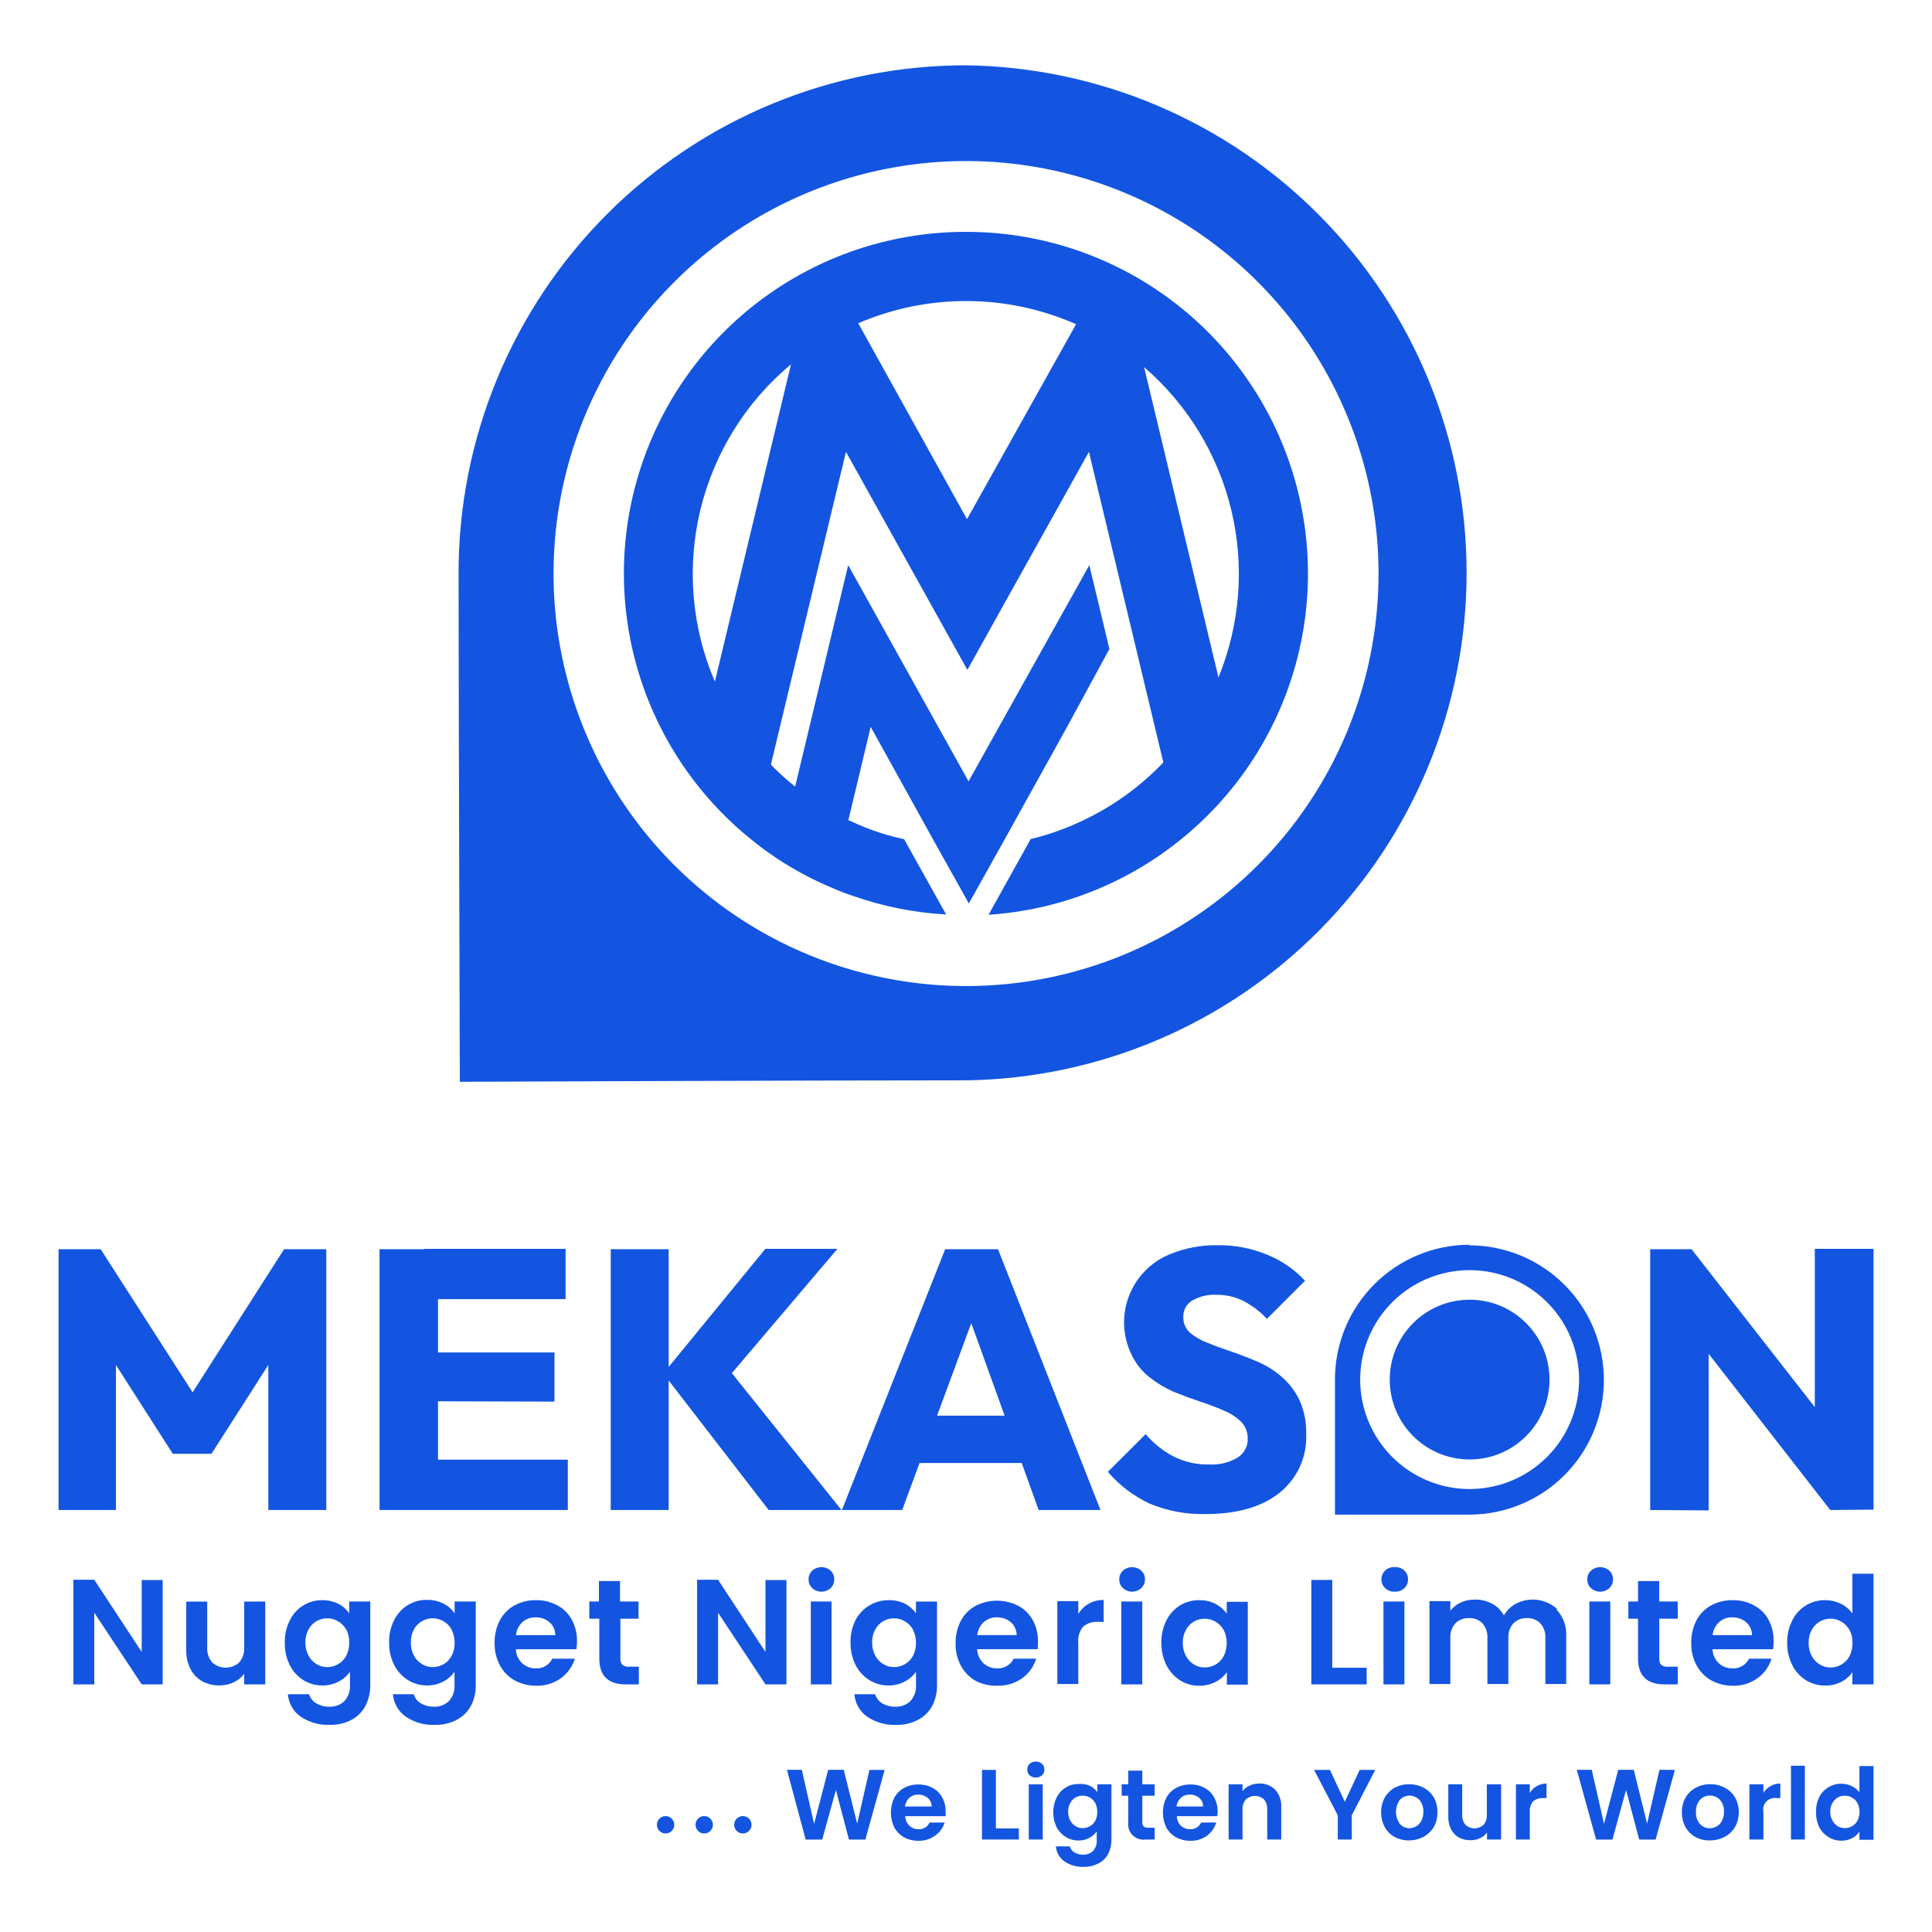
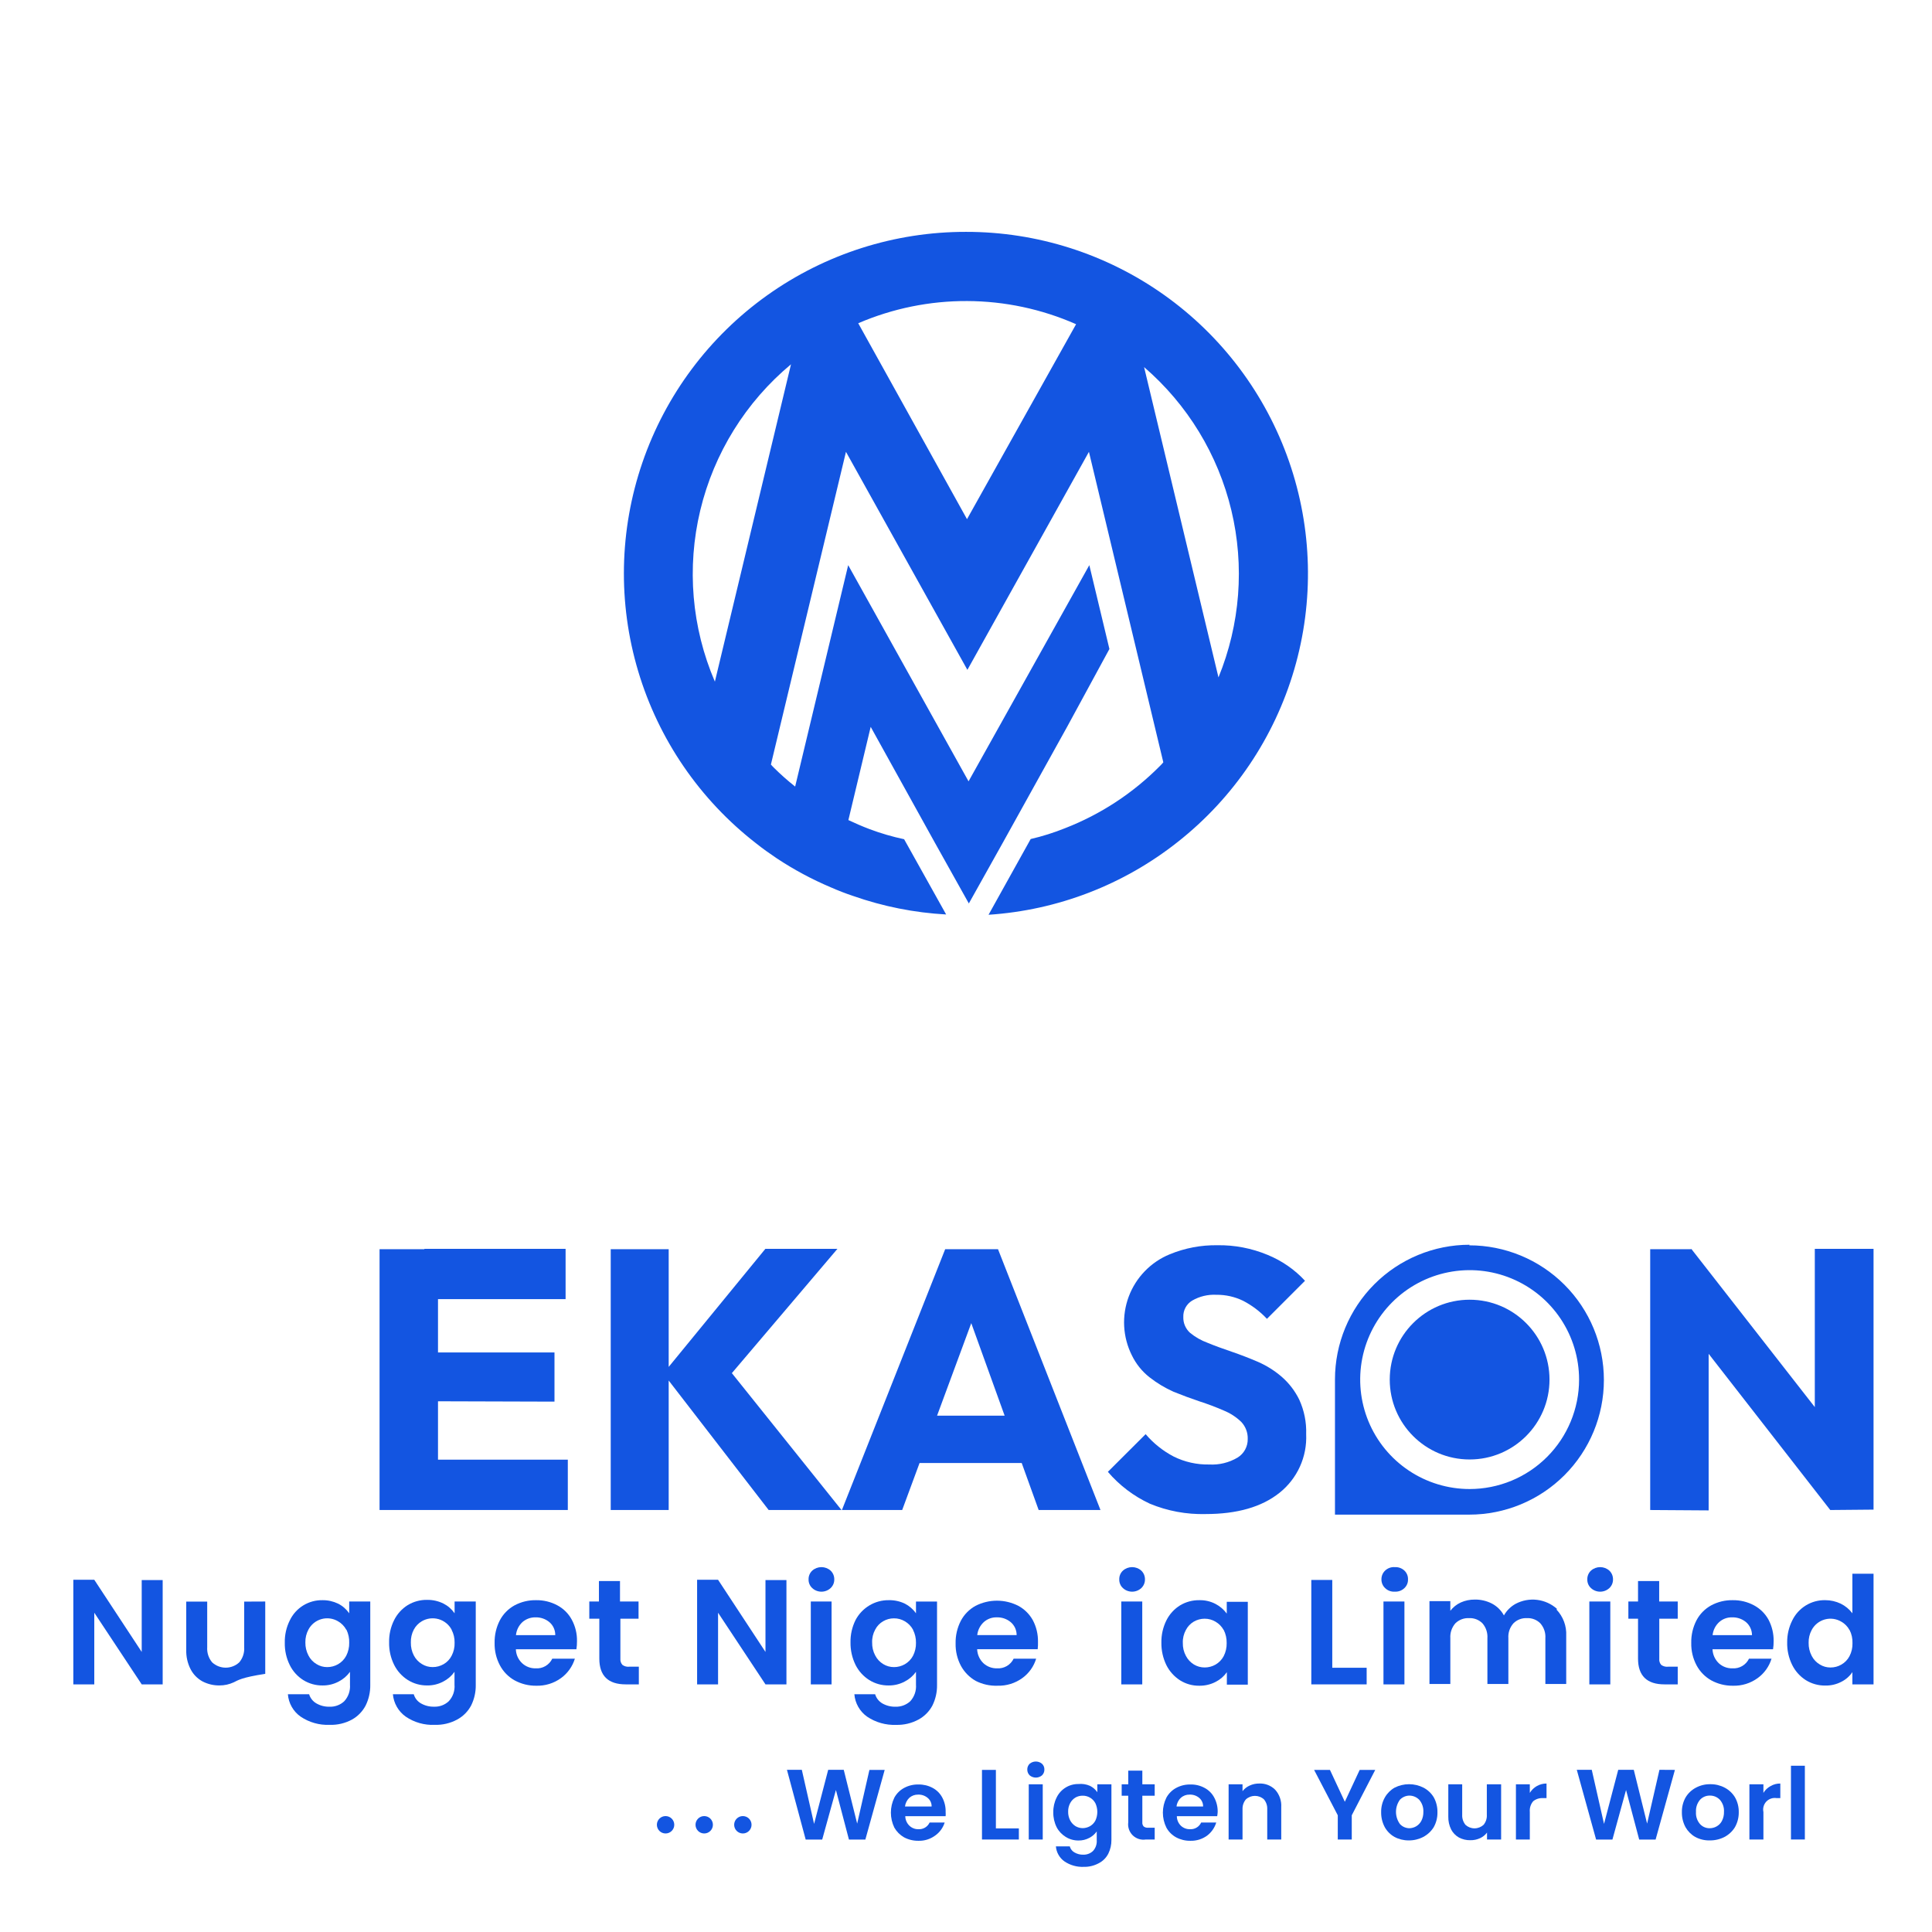
<svg xmlns="http://www.w3.org/2000/svg" width="100" height="100" viewBox="0 0 100 100" fill="none">
-   <path d="M50.002 3.38C46.553 3.38 43.137 4.06 39.95 5.38C36.763 6.701 33.867 8.636 31.428 11.075C28.988 13.515 27.054 16.411 25.734 19.598C24.414 22.786 23.735 26.202 23.736 29.652C23.736 35.997 23.801 55.993 23.801 55.993C23.801 55.993 41.842 55.918 50.002 55.918C56.907 55.823 63.496 53.013 68.344 48.097C73.193 43.181 75.911 36.554 75.911 29.649C75.911 22.744 73.193 16.117 68.344 11.201C63.496 6.285 56.907 3.476 50.002 3.38ZM50.002 51.038C45.78 51.038 41.652 49.785 38.14 47.439C34.629 45.093 31.893 41.759 30.277 37.857C28.661 33.956 28.238 29.663 29.062 25.521C29.886 21.38 31.919 17.575 34.905 14.589C37.891 11.603 41.695 9.57 45.837 8.746C49.979 7.922 54.272 8.345 58.173 9.961C62.075 11.577 65.409 14.313 67.755 17.825C70.101 21.336 71.353 25.464 71.353 29.687C71.354 32.491 70.802 35.267 69.73 37.858C68.657 40.449 67.084 42.803 65.101 44.786C63.119 46.768 60.765 48.341 58.174 49.414C55.583 50.486 52.806 51.038 50.002 51.038Z" fill="#1355E1" />
  <path d="M50.002 12.001C46.314 11.995 42.715 13.143 39.711 15.284C36.707 17.425 34.448 20.452 33.251 23.941C32.053 27.43 31.976 31.206 33.032 34.741C34.087 38.276 36.222 41.392 39.137 43.653C39.482 43.928 39.842 44.183 40.207 44.428C41.09 45.013 42.026 45.515 43.002 45.928C43.377 46.093 43.762 46.243 44.152 46.373C45.706 46.919 47.328 47.242 48.972 47.333L46.797 43.438C46.187 43.308 45.587 43.133 45.002 42.913C44.632 42.773 44.262 42.612 43.912 42.447L45.067 37.622L48.392 43.623L50.147 46.763L51.903 43.623L55.233 37.622L57.423 33.592L56.383 29.252L50.132 40.442L43.902 29.252L41.157 40.712L41.107 40.672C40.746 40.385 40.4 40.077 40.072 39.752C40.012 39.692 39.957 39.637 39.902 39.572L43.787 23.387L47.902 30.777L50.072 34.672L52.242 30.777L56.363 23.387L60.213 39.457C60.157 39.526 60.097 39.591 60.033 39.652C58.641 41.056 56.97 42.151 55.128 42.867C54.55 43.1 53.955 43.287 53.348 43.428L51.167 47.348C54.742 47.114 58.16 45.797 60.968 43.572C63.854 41.296 65.959 38.176 66.99 34.648C68.022 31.119 67.927 27.357 66.721 23.884C65.515 20.412 63.257 17.401 60.261 15.271C57.264 13.142 53.679 11.998 50.002 12.001ZM37.002 35.282C35.801 32.485 35.536 29.375 36.246 26.415C36.956 23.456 38.603 20.804 40.942 18.856L37.002 35.282ZM50.052 26.872L44.422 16.731C46.204 15.964 48.125 15.573 50.065 15.582C52.005 15.59 53.923 15.998 55.698 16.781L50.052 26.872ZM59.218 19.001C61.463 20.936 63.043 23.528 63.734 26.411C64.425 29.293 64.192 32.319 63.068 35.062L59.218 19.001Z" fill="#1355E1" />
  <path d="M53.297 91.894C53.257 91.855 53.224 91.807 53.203 91.755C53.181 91.702 53.171 91.646 53.172 91.589C53.171 91.533 53.181 91.478 53.203 91.426C53.224 91.374 53.257 91.328 53.297 91.29C53.387 91.216 53.499 91.176 53.615 91.176C53.731 91.176 53.843 91.216 53.932 91.29C53.973 91.328 54.005 91.374 54.027 91.426C54.048 91.478 54.059 91.533 54.057 91.589C54.059 91.646 54.048 91.702 54.027 91.755C54.005 91.807 53.973 91.855 53.932 91.894C53.843 91.968 53.731 92.008 53.615 92.008C53.499 92.008 53.387 91.968 53.297 91.894ZM53.972 92.354V95.213H53.248V92.354H53.972Z" fill="#1355E1" />
-   <path d="M3.03 78.158V64.659H5.21L10.535 72.949H9.405L14.704 64.659H16.889V78.158H13.889V69.714L14.389 69.869L10.945 75.249H8.945L5.5 69.869L6 69.714V78.158H3.03Z" fill="#1355E1" />
  <path d="M19.646 78.158V64.659H22.671V78.158H19.646ZM21.966 67.243V64.639H29.275V67.243H21.966ZM21.966 72.528V70.003H28.7V72.548L21.966 72.528ZM21.966 78.158V75.553H29.39V78.158H21.966Z" fill="#1355E1" />
  <path d="M31.611 78.158V64.659H34.611V78.158H31.611ZM39.786 78.158L34.331 71.093L39.616 64.639H43.346L37.376 71.668V70.443L43.556 78.158H39.786Z" fill="#1355E1" />
  <path d="M43.577 78.158L48.922 64.659H51.657L56.961 78.158H53.761L49.722 66.959H50.837L46.697 78.158H43.577ZM46.642 75.724V73.274H54.002V75.724H46.642Z" fill="#1355E1" />
  <path d="M62.398 78.367C61.411 78.392 60.429 78.21 59.518 77.832C58.683 77.444 57.941 76.882 57.343 76.182L59.298 74.232C59.702 74.706 60.192 75.098 60.743 75.387C61.316 75.673 61.951 75.816 62.593 75.802C63.103 75.831 63.611 75.707 64.052 75.447C64.218 75.346 64.354 75.204 64.447 75.033C64.54 74.863 64.587 74.671 64.582 74.477C64.587 74.316 64.56 74.155 64.502 74.004C64.445 73.853 64.358 73.715 64.247 73.597C63.985 73.344 63.676 73.144 63.337 73.007C62.931 72.83 62.515 72.673 62.093 72.537C61.646 72.387 61.196 72.221 60.743 72.037C60.299 71.839 59.88 71.587 59.498 71.287C59.113 70.985 58.802 70.598 58.588 70.158C58.352 69.689 58.216 69.177 58.187 68.653C58.159 68.129 58.239 67.605 58.422 67.114C58.606 66.622 58.889 66.174 59.254 65.797C59.619 65.42 60.057 65.122 60.543 64.923C61.325 64.6 62.166 64.44 63.012 64.453C63.904 64.439 64.789 64.61 65.612 64.953C66.347 65.253 67.008 65.71 67.547 66.293L65.577 68.263C65.222 67.883 64.804 67.567 64.342 67.328C63.909 67.118 63.434 67.012 62.953 67.018C62.517 66.996 62.085 67.1 61.708 67.318C61.562 67.405 61.442 67.53 61.361 67.68C61.281 67.829 61.241 67.998 61.248 68.168C61.243 68.32 61.271 68.472 61.331 68.613C61.391 68.754 61.48 68.88 61.593 68.983C61.864 69.207 62.172 69.382 62.502 69.503C62.877 69.658 63.292 69.808 63.747 69.963C64.202 70.118 64.652 70.293 65.107 70.487C65.556 70.682 65.972 70.944 66.342 71.263C66.722 71.594 67.032 71.999 67.252 72.452C67.506 73.01 67.628 73.62 67.607 74.232C67.633 74.811 67.522 75.388 67.282 75.915C67.042 76.443 66.68 76.906 66.227 77.267C65.307 78.002 64.032 78.367 62.398 78.367Z" fill="#1355E1" />
  <path d="M85.414 78.158V64.659H87.539L88.439 67.359V78.178L85.414 78.158ZM94.734 78.158L86.789 67.954L87.539 64.639L95.504 74.843L94.734 78.158ZM94.734 78.158L93.934 75.458V64.639H96.974V78.138L94.734 78.158Z" fill="#1355E1" />
  <path d="M76.068 64.428C74.219 64.428 72.447 65.162 71.14 66.469C69.833 67.776 69.098 69.549 69.098 71.397C69.098 73.082 69.098 78.397 69.098 78.397C69.098 78.397 73.883 78.397 76.048 78.397C77.896 78.397 79.669 77.663 80.976 76.356C82.283 75.049 83.017 73.276 83.017 71.427C83.017 69.579 82.283 67.806 80.976 66.499C79.669 65.192 77.896 64.458 76.048 64.458L76.068 64.428ZM76.068 77.072C74.948 77.072 73.852 76.74 72.921 76.117C71.989 75.495 71.263 74.61 70.834 73.575C70.406 72.54 70.293 71.401 70.512 70.302C70.731 69.203 71.27 68.194 72.062 67.402C72.855 66.61 73.864 66.07 74.963 65.852C76.062 65.633 77.201 65.745 78.236 66.174C79.271 66.603 80.156 67.329 80.778 68.26C81.4 69.192 81.733 70.287 81.733 71.407C81.733 72.151 81.586 72.888 81.301 73.575C81.017 74.262 80.6 74.887 80.073 75.413C79.547 75.939 78.923 76.356 78.236 76.641C77.548 76.925 76.812 77.072 76.068 77.072Z" fill="#1355E1" />
  <path d="M76.068 75.542C78.351 75.542 80.202 73.691 80.202 71.408C80.202 69.124 78.351 67.273 76.068 67.273C73.784 67.273 71.933 69.124 71.933 71.408C71.933 73.691 73.784 75.542 76.068 75.542Z" fill="#1355E1" />
  <path d="M8.42 87.183H7.335L4.88 83.474V87.183H3.795V81.769H4.88L7.335 85.504V81.784H8.42V87.183Z" fill="#1355E1" />
-   <path d="M13.729 82.894V87.183H12.639V86.638C12.495 86.825 12.308 86.976 12.095 87.078C11.864 87.184 11.614 87.239 11.36 87.238C11.05 87.242 10.744 87.168 10.47 87.023C10.211 86.879 10.001 86.661 9.865 86.398C9.707 86.089 9.63 85.745 9.64 85.398V82.899H10.725V85.258C10.706 85.543 10.797 85.824 10.98 86.043C11.171 86.22 11.422 86.318 11.682 86.318C11.943 86.318 12.193 86.22 12.384 86.043C12.568 85.824 12.659 85.543 12.639 85.258V82.899L13.729 82.894Z" fill="#1355E1" />
+   <path d="M13.729 82.894V87.183V86.638C12.495 86.825 12.308 86.976 12.095 87.078C11.864 87.184 11.614 87.239 11.36 87.238C11.05 87.242 10.744 87.168 10.47 87.023C10.211 86.879 10.001 86.661 9.865 86.398C9.707 86.089 9.63 85.745 9.64 85.398V82.899H10.725V85.258C10.706 85.543 10.797 85.824 10.98 86.043C11.171 86.22 11.422 86.318 11.682 86.318C11.943 86.318 12.193 86.22 12.384 86.043C12.568 85.824 12.659 85.543 12.639 85.258V82.899L13.729 82.894Z" fill="#1355E1" />
  <path d="M17.5 83.004C17.731 83.12 17.928 83.292 18.075 83.504V82.894H19.165V87.214C19.171 87.583 19.088 87.948 18.925 88.279C18.765 88.584 18.521 88.836 18.22 89.004C17.865 89.197 17.465 89.291 17.06 89.278C16.528 89.3 16.002 89.151 15.561 88.853C15.372 88.721 15.215 88.548 15.101 88.347C14.987 88.147 14.919 87.924 14.901 87.694H16C16.059 87.892 16.192 88.06 16.37 88.164C16.578 88.285 16.815 88.346 17.055 88.339C17.195 88.345 17.335 88.323 17.467 88.273C17.598 88.225 17.718 88.15 17.82 88.054C17.925 87.939 18.005 87.804 18.056 87.657C18.106 87.51 18.127 87.354 18.115 87.199V86.534C17.964 86.744 17.765 86.916 17.535 87.034C17.277 87.173 16.988 87.243 16.695 87.239C16.342 87.243 15.995 87.146 15.695 86.959C15.398 86.771 15.157 86.504 15.001 86.189C14.821 85.827 14.732 85.428 14.741 85.024C14.732 84.624 14.821 84.227 15.001 83.869C15.153 83.551 15.394 83.283 15.694 83.098C15.995 82.913 16.342 82.818 16.695 82.825C16.974 82.822 17.249 82.884 17.5 83.004ZM17.92 84.349C17.822 84.17 17.677 84.022 17.5 83.919C17.372 83.843 17.23 83.793 17.083 83.773C16.935 83.753 16.785 83.763 16.642 83.803C16.498 83.843 16.364 83.911 16.248 84.004C16.132 84.097 16.036 84.213 15.966 84.344C15.855 84.55 15.8 84.781 15.806 85.014C15.802 85.249 15.857 85.481 15.966 85.689C16.06 85.874 16.206 86.029 16.385 86.134C16.55 86.237 16.741 86.29 16.935 86.289C17.134 86.29 17.328 86.238 17.5 86.139C17.678 86.036 17.824 85.885 17.92 85.704C18.027 85.495 18.08 85.263 18.075 85.029C18.083 84.798 18.035 84.568 17.935 84.359L17.92 84.349Z" fill="#1355E1" />
  <path d="M22.96 83.004C23.189 83.121 23.384 83.293 23.53 83.504V82.894H24.625V87.213C24.631 87.582 24.549 87.947 24.385 88.278C24.222 88.585 23.971 88.837 23.665 89.003C23.308 89.196 22.906 89.291 22.5 89.278C21.968 89.302 21.442 89.153 21.001 88.853C20.812 88.719 20.655 88.546 20.541 88.346C20.426 88.146 20.356 87.923 20.336 87.693H21.416C21.472 87.891 21.603 88.059 21.781 88.163C21.988 88.283 22.226 88.344 22.465 88.338C22.606 88.344 22.745 88.322 22.877 88.273C23.008 88.224 23.128 88.149 23.23 88.053C23.336 87.939 23.417 87.804 23.468 87.656C23.518 87.509 23.538 87.353 23.525 87.198V86.533C23.377 86.743 23.179 86.915 22.95 87.033C22.693 87.172 22.403 87.243 22.111 87.238C21.757 87.242 21.41 87.145 21.111 86.958C20.807 86.766 20.561 86.495 20.401 86.173C20.221 85.812 20.132 85.412 20.141 85.008C20.132 84.608 20.221 84.212 20.401 83.854C20.56 83.535 20.804 83.267 21.106 83.079C21.407 82.897 21.754 82.803 22.106 82.809C22.402 82.804 22.695 82.871 22.96 83.004ZM23.375 84.349C23.305 84.217 23.208 84.102 23.091 84.008C22.975 83.915 22.841 83.846 22.698 83.805C22.554 83.765 22.404 83.754 22.256 83.772C22.108 83.791 21.965 83.839 21.836 83.914C21.661 84.016 21.517 84.165 21.421 84.344C21.312 84.55 21.258 84.781 21.266 85.013C21.26 85.248 21.313 85.48 21.421 85.688C21.517 85.873 21.662 86.026 21.841 86.133C22.007 86.236 22.2 86.29 22.395 86.288C22.594 86.289 22.789 86.237 22.96 86.138C23.138 86.037 23.282 85.885 23.375 85.703C23.484 85.496 23.538 85.263 23.53 85.028C23.536 84.796 23.483 84.565 23.375 84.359V84.349Z" fill="#1355E1" />
  <path d="M29.835 85.364H26.701C26.705 85.5 26.735 85.634 26.791 85.759C26.847 85.883 26.927 85.995 27.026 86.088C27.216 86.264 27.467 86.359 27.726 86.353C27.902 86.366 28.079 86.325 28.232 86.236C28.386 86.147 28.509 86.013 28.585 85.854H29.755C29.632 86.254 29.383 86.605 29.045 86.853C28.67 87.127 28.215 87.267 27.75 87.253C27.363 87.257 26.982 87.162 26.641 86.978C26.316 86.798 26.05 86.527 25.876 86.198C25.686 85.842 25.592 85.443 25.601 85.039C25.592 84.633 25.685 84.231 25.871 83.869C26.043 83.542 26.307 83.273 26.631 83.094C26.975 82.91 27.36 82.817 27.75 82.825C28.132 82.819 28.509 82.91 28.845 83.09C29.163 83.258 29.424 83.517 29.595 83.834C29.779 84.175 29.872 84.557 29.865 84.944C29.866 85.084 29.856 85.225 29.835 85.364ZM28.74 84.634C28.742 84.507 28.716 84.382 28.664 84.266C28.613 84.15 28.536 84.047 28.44 83.964C28.239 83.796 27.983 83.707 27.721 83.714C27.471 83.708 27.229 83.796 27.041 83.959C26.851 84.136 26.732 84.376 26.706 84.634H28.74Z" fill="#1355E1" />
  <path d="M32.111 83.784V85.859C32.106 85.915 32.113 85.973 32.131 86.027C32.149 86.081 32.178 86.131 32.216 86.174C32.317 86.248 32.442 86.282 32.566 86.268H33.066V87.183H32.391C31.476 87.183 31.021 86.738 31.021 85.849V83.784H30.502V82.894H31.001V81.834H32.091V82.894H33.051V83.784H32.111Z" fill="#1355E1" />
  <path d="M40.706 87.183H39.621L37.167 83.474V87.183H36.082V81.769H37.167L39.621 85.504V81.784H40.706V87.183Z" fill="#1355E1" />
  <path d="M42.042 82.2C41.98 82.143 41.931 82.073 41.898 81.996C41.865 81.918 41.849 81.834 41.852 81.75C41.849 81.665 41.865 81.58 41.898 81.502C41.93 81.423 41.98 81.353 42.042 81.295C42.173 81.178 42.342 81.114 42.517 81.114C42.692 81.114 42.861 81.178 42.992 81.295C43.053 81.353 43.102 81.424 43.135 81.502C43.167 81.581 43.184 81.665 43.182 81.75C43.183 81.834 43.167 81.917 43.135 81.995C43.102 82.072 43.053 82.142 42.992 82.2C42.862 82.319 42.693 82.385 42.517 82.385C42.341 82.385 42.171 82.319 42.042 82.2ZM43.042 82.894V87.184H41.967V82.894H43.042Z" fill="#1355E1" />
  <path d="M46.837 83.005C47.066 83.122 47.264 83.294 47.411 83.505V82.895H48.501V87.214C48.507 87.583 48.425 87.948 48.261 88.279C48.098 88.586 47.847 88.838 47.541 89.004C47.186 89.196 46.786 89.291 46.382 89.279C45.849 89.3 45.324 89.152 44.882 88.854C44.694 88.721 44.537 88.548 44.423 88.347C44.309 88.147 44.24 87.924 44.222 87.694H45.297C45.355 87.891 45.486 88.058 45.662 88.164C45.87 88.284 46.107 88.345 46.347 88.339C46.487 88.344 46.628 88.322 46.76 88.273C46.892 88.224 47.013 88.15 47.117 88.054C47.221 87.939 47.301 87.804 47.352 87.657C47.403 87.51 47.423 87.354 47.411 87.199V86.534C47.261 86.744 47.062 86.916 46.832 87.034C46.574 87.173 46.285 87.243 45.992 87.239C45.639 87.243 45.292 87.146 44.992 86.959C44.688 86.767 44.443 86.496 44.282 86.174C44.105 85.812 44.016 85.413 44.022 85.009C44.015 84.609 44.104 84.213 44.282 83.855C44.447 83.54 44.697 83.277 45.002 83.095C45.304 82.914 45.65 82.82 46.002 82.825C46.29 82.818 46.576 82.88 46.837 83.005ZM47.257 84.35C47.158 84.171 47.013 84.022 46.837 83.919C46.666 83.817 46.471 83.763 46.272 83.765C46.075 83.764 45.882 83.816 45.712 83.915C45.537 84.016 45.395 84.165 45.302 84.344C45.189 84.549 45.133 84.781 45.142 85.014C45.136 85.249 45.191 85.482 45.302 85.689C45.397 85.873 45.54 86.027 45.717 86.134C45.884 86.236 46.076 86.29 46.272 86.289C46.47 86.29 46.665 86.238 46.837 86.139C47.014 86.036 47.16 85.886 47.257 85.704C47.363 85.496 47.417 85.264 47.411 85.029C47.415 84.797 47.362 84.567 47.257 84.359V84.35Z" fill="#1355E1" />
  <path d="M53.711 85.363H50.577C50.587 85.638 50.704 85.897 50.902 86.088C51.093 86.264 51.346 86.359 51.607 86.353C51.783 86.364 51.96 86.323 52.113 86.234C52.266 86.145 52.389 86.012 52.466 85.853H53.631C53.51 86.254 53.261 86.606 52.921 86.853C52.547 87.126 52.091 87.267 51.627 87.252C51.237 87.266 50.849 87.18 50.502 87.002C50.18 86.819 49.915 86.549 49.737 86.223C49.548 85.866 49.453 85.467 49.462 85.063C49.453 84.657 49.546 84.255 49.732 83.893C49.904 83.567 50.169 83.297 50.492 83.119C50.836 82.943 51.216 82.851 51.602 82.851C51.988 82.851 52.368 82.943 52.711 83.119C53.027 83.29 53.287 83.549 53.461 83.864C53.641 84.205 53.732 84.587 53.726 84.973C53.73 85.103 53.725 85.234 53.711 85.363ZM52.621 84.633C52.622 84.506 52.595 84.38 52.543 84.265C52.49 84.149 52.413 84.046 52.316 83.963C52.115 83.795 51.859 83.707 51.597 83.713C51.349 83.706 51.107 83.793 50.922 83.958C50.73 84.135 50.609 84.374 50.582 84.633H52.621Z" fill="#1355E1" />
-   <path d="M56.357 83.004C56.592 82.873 56.858 82.807 57.127 82.814V83.949H56.837C56.559 83.928 56.284 84.014 56.067 84.189C55.971 84.303 55.899 84.437 55.855 84.58C55.811 84.723 55.797 84.874 55.812 85.023V87.162H54.728V82.874H55.812V83.539C55.945 83.316 56.132 83.132 56.357 83.004Z" fill="#1355E1" />
  <path d="M58.123 82.2C58.06 82.143 58.011 82.073 57.979 81.996C57.946 81.918 57.93 81.834 57.933 81.75C57.93 81.665 57.946 81.58 57.978 81.502C58.011 81.423 58.06 81.353 58.123 81.295C58.254 81.178 58.423 81.114 58.598 81.114C58.773 81.114 58.942 81.178 59.073 81.295C59.134 81.353 59.183 81.424 59.216 81.502C59.248 81.581 59.264 81.665 59.263 81.75C59.264 81.834 59.248 81.917 59.215 81.995C59.183 82.072 59.134 82.142 59.073 82.2C58.943 82.319 58.774 82.385 58.598 82.385C58.422 82.385 58.252 82.319 58.123 82.2ZM59.123 82.894V87.184H58.038V82.894H59.123Z" fill="#1355E1" />
  <path d="M60.373 83.869C60.532 83.551 60.776 83.283 61.078 83.095C61.379 82.913 61.725 82.82 62.077 82.825C62.369 82.818 62.658 82.885 62.917 83.02C63.146 83.139 63.345 83.31 63.497 83.519V82.91H64.586V87.198H63.502V86.553C63.352 86.765 63.153 86.937 62.922 87.053C62.661 87.189 62.371 87.257 62.077 87.253C61.724 87.258 61.377 87.161 61.078 86.973C60.777 86.779 60.533 86.508 60.373 86.189C60.196 85.826 60.107 85.427 60.113 85.024C60.106 84.624 60.195 84.228 60.373 83.869ZM63.337 84.369C63.239 84.19 63.093 84.042 62.917 83.939C62.747 83.837 62.551 83.783 62.352 83.784C62.156 83.784 61.962 83.835 61.792 83.934C61.618 84.036 61.476 84.185 61.383 84.364C61.27 84.569 61.214 84.8 61.223 85.034C61.216 85.269 61.271 85.502 61.383 85.709C61.477 85.892 61.621 86.046 61.797 86.154C61.965 86.255 62.157 86.309 62.352 86.308C62.55 86.309 62.745 86.257 62.917 86.159C63.095 86.056 63.24 85.905 63.337 85.724C63.444 85.515 63.497 85.283 63.492 85.049C63.498 84.81 63.445 84.573 63.337 84.359V84.369Z" fill="#1355E1" />
  <path d="M68.958 86.323H70.738V87.183H67.873V81.778H68.958V86.323Z" fill="#1355E1" />
  <path d="M71.693 82.199C71.632 82.141 71.583 82.071 71.551 81.994C71.518 81.916 71.502 81.833 71.503 81.749C71.502 81.664 71.518 81.58 71.55 81.501C71.583 81.423 71.632 81.352 71.693 81.294C71.76 81.231 71.838 81.182 71.924 81.151C72.01 81.12 72.102 81.108 72.193 81.114C72.284 81.109 72.376 81.122 72.462 81.153C72.547 81.184 72.626 81.232 72.693 81.294C72.754 81.353 72.802 81.423 72.834 81.502C72.866 81.58 72.881 81.664 72.878 81.749C72.881 81.833 72.866 81.916 72.834 81.993C72.802 82.071 72.754 82.141 72.693 82.199C72.627 82.262 72.549 82.312 72.463 82.344C72.377 82.375 72.285 82.389 72.193 82.384C72.102 82.39 72.01 82.377 71.923 82.345C71.837 82.313 71.759 82.263 71.693 82.199ZM72.693 82.894V87.183H71.608V82.894H72.693Z" fill="#1355E1" />
  <path d="M80.567 83.314C80.737 83.494 80.869 83.706 80.955 83.938C81.041 84.17 81.079 84.417 81.067 84.664V87.163H79.988V84.794C79.998 84.655 79.98 84.515 79.935 84.383C79.891 84.251 79.82 84.129 79.728 84.024C79.638 83.933 79.529 83.861 79.409 83.815C79.289 83.768 79.161 83.748 79.033 83.754C78.904 83.748 78.775 83.768 78.654 83.815C78.534 83.861 78.424 83.933 78.333 84.024C78.241 84.129 78.17 84.251 78.125 84.383C78.081 84.515 78.063 84.655 78.073 84.794V87.163H76.988V84.794C77.007 84.514 76.916 84.237 76.733 84.024C76.643 83.933 76.534 83.861 76.415 83.815C76.295 83.768 76.167 83.748 76.038 83.754C75.908 83.747 75.777 83.768 75.655 83.814C75.533 83.861 75.421 83.932 75.328 84.024C75.144 84.237 75.05 84.513 75.069 84.794V87.163H73.989V82.874H75.069V83.374C75.211 83.189 75.396 83.041 75.608 82.944C75.836 82.842 76.084 82.791 76.333 82.794C76.644 82.788 76.952 82.861 77.228 83.004C77.489 83.143 77.703 83.355 77.843 83.614C77.985 83.362 78.194 83.154 78.448 83.014C78.788 82.834 79.176 82.762 79.558 82.808C79.941 82.855 80.3 83.017 80.588 83.274L80.567 83.314Z" fill="#1355E1" />
  <path d="M82.349 82.2C82.287 82.143 82.237 82.073 82.205 81.996C82.172 81.918 82.156 81.834 82.159 81.75C82.156 81.665 82.172 81.58 82.205 81.502C82.237 81.423 82.287 81.353 82.349 81.295C82.48 81.178 82.649 81.114 82.824 81.114C82.999 81.114 83.168 81.178 83.299 81.295C83.36 81.353 83.409 81.424 83.442 81.502C83.474 81.581 83.49 81.665 83.489 81.75C83.49 81.834 83.474 81.917 83.442 81.995C83.409 82.072 83.36 82.142 83.299 82.2C83.169 82.319 83 82.385 82.824 82.385C82.648 82.385 82.478 82.319 82.349 82.2ZM83.349 82.894V87.184H82.264V82.894H83.349Z" fill="#1355E1" />
  <path d="M85.884 83.784V85.859C85.878 85.915 85.883 85.972 85.901 86.026C85.918 86.081 85.946 86.131 85.984 86.174C86.086 86.249 86.213 86.283 86.339 86.268H86.839V87.183H86.154C85.244 87.183 84.784 86.738 84.784 85.849V83.784H84.284V82.894H84.784V81.834H85.879V82.894H86.839V83.784H85.884Z" fill="#1355E1" />
  <path d="M91.773 85.364H88.639C88.649 85.638 88.766 85.898 88.964 86.088C89.155 86.265 89.408 86.36 89.669 86.353C89.845 86.365 90.022 86.324 90.175 86.235C90.328 86.146 90.451 86.013 90.528 85.854H91.693C91.572 86.255 91.322 86.606 90.983 86.853C90.608 87.127 90.153 87.268 89.689 87.253C89.301 87.257 88.919 87.162 88.579 86.978C88.255 86.797 87.989 86.526 87.814 86.198C87.625 85.842 87.53 85.443 87.539 85.039C87.53 84.633 87.623 84.231 87.809 83.869C87.981 83.542 88.245 83.273 88.569 83.094C88.913 82.91 89.298 82.817 89.689 82.825C90.07 82.819 90.447 82.91 90.783 83.09C91.102 83.26 91.364 83.518 91.538 83.834C91.718 84.176 91.809 84.558 91.803 84.944C91.804 85.084 91.794 85.225 91.773 85.364ZM90.683 84.634C90.683 84.507 90.656 84.382 90.603 84.266C90.551 84.151 90.474 84.048 90.378 83.964C90.177 83.796 89.921 83.707 89.659 83.714C89.41 83.706 89.169 83.793 88.984 83.959C88.792 84.135 88.671 84.375 88.644 84.634H90.683Z" fill="#1355E1" />
  <path d="M92.769 83.869C92.924 83.55 93.167 83.283 93.469 83.097C93.771 82.912 94.12 82.817 94.474 82.824C94.751 82.824 95.024 82.885 95.274 83.004C95.513 83.121 95.72 83.292 95.879 83.504V81.455H96.974V87.184H95.879V86.549C95.735 86.762 95.539 86.934 95.309 87.049C95.05 87.184 94.761 87.251 94.469 87.244C94.116 87.248 93.769 87.15 93.469 86.964C93.167 86.772 92.923 86.5 92.764 86.179C92.583 85.814 92.494 85.411 92.504 85.004C92.501 84.61 92.591 84.221 92.769 83.869ZM95.729 84.369C95.632 84.189 95.487 84.04 95.309 83.939C95.181 83.863 95.039 83.813 94.892 83.793C94.744 83.773 94.594 83.783 94.451 83.823C94.307 83.863 94.173 83.931 94.057 84.024C93.941 84.117 93.844 84.233 93.774 84.364C93.663 84.57 93.608 84.801 93.614 85.034C93.61 85.269 93.665 85.501 93.774 85.709C93.869 85.894 94.015 86.049 94.194 86.154C94.359 86.257 94.55 86.31 94.744 86.309C94.942 86.31 95.138 86.259 95.309 86.159C95.488 86.057 95.634 85.906 95.729 85.724C95.838 85.516 95.891 85.284 95.884 85.049C95.893 84.81 95.84 84.572 95.729 84.359V84.369Z" fill="#1355E1" />
  <path d="M45.791 91.61L44.791 95.215H43.941L43.267 92.65L42.557 95.215H41.702L40.732 91.605H41.502L42.137 94.405L42.867 91.605H43.672L44.367 94.39L45.001 91.61H45.791Z" fill="#1355E1" />
  <path d="M48.946 94.004H46.857C46.858 94.098 46.878 94.19 46.916 94.276C46.954 94.362 47.008 94.44 47.077 94.504C47.139 94.562 47.212 94.608 47.292 94.638C47.371 94.668 47.456 94.682 47.542 94.679C47.661 94.686 47.78 94.657 47.882 94.595C47.985 94.534 48.066 94.442 48.116 94.334H48.896C48.809 94.61 48.634 94.849 48.396 95.014C48.147 95.195 47.845 95.288 47.537 95.279C47.277 95.282 47.021 95.221 46.792 95.099C46.584 94.98 46.411 94.807 46.292 94.599C46.174 94.357 46.112 94.091 46.112 93.822C46.112 93.552 46.174 93.286 46.292 93.044C46.407 92.833 46.581 92.66 46.792 92.545C47.022 92.42 47.28 92.358 47.542 92.365C47.796 92.36 48.047 92.42 48.271 92.54C48.484 92.653 48.658 92.827 48.771 93.039C48.893 93.268 48.953 93.525 48.946 93.784C48.951 93.857 48.951 93.931 48.946 94.004ZM48.221 93.504C48.223 93.419 48.205 93.335 48.17 93.258C48.134 93.181 48.082 93.113 48.017 93.059C47.877 92.942 47.699 92.881 47.517 92.889C47.351 92.886 47.191 92.945 47.067 93.054C46.942 93.174 46.862 93.333 46.842 93.504H48.221Z" fill="#1355E1" />
  <path d="M51.547 94.638H52.736V95.213H50.827V91.61H51.547V94.638Z" fill="#1355E1" />
  <path d="M56.417 92.435C56.57 92.51 56.7 92.624 56.797 92.764V92.355H57.527V95.234C57.53 95.48 57.475 95.723 57.367 95.944C57.257 96.159 57.082 96.334 56.867 96.443C56.629 96.571 56.362 96.635 56.092 96.628C55.737 96.643 55.386 96.543 55.092 96.343C54.967 96.254 54.863 96.138 54.787 96.004C54.711 95.871 54.665 95.722 54.653 95.569H55.372C55.389 95.635 55.42 95.697 55.462 95.751C55.504 95.806 55.557 95.851 55.617 95.883C55.755 95.963 55.913 96.003 56.072 95.998C56.257 96.003 56.437 95.935 56.572 95.808C56.642 95.732 56.695 95.642 56.729 95.544C56.762 95.446 56.775 95.342 56.767 95.239V94.794C56.668 94.935 56.536 95.05 56.382 95.129C56.21 95.221 56.017 95.268 55.822 95.264C55.589 95.266 55.36 95.202 55.162 95.079C54.964 94.957 54.801 94.785 54.693 94.579C54.573 94.338 54.513 94.073 54.518 93.804C54.513 93.537 54.573 93.273 54.693 93.034C54.796 92.823 54.957 92.646 55.157 92.523C55.357 92.4 55.587 92.337 55.822 92.34C56.025 92.32 56.23 92.353 56.417 92.435ZM56.697 93.334C56.633 93.213 56.536 93.112 56.417 93.044C56.303 92.978 56.174 92.943 56.042 92.945C55.911 92.942 55.782 92.975 55.667 93.039C55.551 93.109 55.455 93.209 55.392 93.329C55.319 93.466 55.283 93.619 55.287 93.774C55.284 93.93 55.32 94.085 55.392 94.224C55.457 94.347 55.554 94.451 55.672 94.524C55.785 94.589 55.912 94.624 56.042 94.624C56.173 94.623 56.302 94.588 56.417 94.524C56.535 94.455 56.632 94.355 56.697 94.234C56.763 94.093 56.797 93.94 56.797 93.784C56.797 93.629 56.763 93.475 56.697 93.334Z" fill="#1355E1" />
  <path d="M59.127 92.948V94.328C59.123 94.366 59.128 94.404 59.14 94.44C59.152 94.476 59.172 94.51 59.197 94.538C59.264 94.588 59.349 94.612 59.432 94.603H59.767V95.212H59.312C59.19 95.232 59.065 95.223 58.946 95.186C58.828 95.148 58.72 95.084 58.631 94.998C58.542 94.911 58.475 94.805 58.434 94.688C58.394 94.571 58.381 94.446 58.398 94.323V92.948H58.058V92.354H58.398V91.649H59.127V92.354H59.767V92.948H59.127Z" fill="#1355E1" />
  <path d="M63.002 94.004H60.913C60.913 94.097 60.933 94.19 60.969 94.276C61.006 94.362 61.06 94.439 61.127 94.504C61.255 94.622 61.424 94.685 61.597 94.679C61.717 94.686 61.835 94.657 61.938 94.595C62.041 94.534 62.122 94.442 62.172 94.334H62.952C62.87 94.605 62.703 94.843 62.477 95.014C62.226 95.195 61.922 95.288 61.612 95.279C61.354 95.283 61.1 95.221 60.873 95.099C60.662 94.983 60.489 94.809 60.373 94.599C60.253 94.357 60.19 94.091 60.19 93.822C60.19 93.552 60.253 93.286 60.373 93.044C60.489 92.834 60.662 92.66 60.873 92.545C61.101 92.421 61.358 92.359 61.617 92.365C61.872 92.358 62.123 92.419 62.347 92.54C62.56 92.652 62.734 92.826 62.847 93.039C62.97 93.268 63.032 93.525 63.027 93.784C63.024 93.858 63.015 93.931 63.002 94.004ZM62.272 93.504C62.275 93.42 62.258 93.336 62.223 93.259C62.188 93.182 62.137 93.114 62.072 93.059C61.933 92.942 61.755 92.881 61.572 92.889C61.407 92.884 61.245 92.943 61.123 93.054C60.994 93.171 60.914 93.332 60.898 93.504H62.272Z" fill="#1355E1" />
  <path d="M66.002 92.635C66.112 92.756 66.196 92.898 66.25 93.053C66.304 93.207 66.327 93.371 66.317 93.534V95.214H65.592V93.634C65.599 93.453 65.538 93.275 65.422 93.135C65.294 93.018 65.128 92.954 64.955 92.954C64.782 92.954 64.616 93.018 64.488 93.135C64.371 93.274 64.308 93.452 64.313 93.634V95.214H63.593V92.355H64.313V92.71C64.41 92.584 64.537 92.485 64.683 92.42C64.839 92.348 65.01 92.312 65.183 92.315C65.334 92.309 65.485 92.334 65.626 92.389C65.767 92.444 65.895 92.528 66.002 92.635Z" fill="#1355E1" />
  <path d="M71.182 91.61L69.967 93.959V95.213H69.243V93.959L68.018 91.61H68.838L69.608 93.259L70.377 91.61H71.182Z" fill="#1355E1" />
  <path d="M72.178 95.079C71.969 94.961 71.796 94.788 71.678 94.579C71.55 94.341 71.484 94.075 71.488 93.804C71.482 93.533 71.549 93.266 71.683 93.03C71.802 92.822 71.975 92.649 72.183 92.53C72.415 92.411 72.672 92.35 72.933 92.35C73.194 92.35 73.45 92.411 73.683 92.53C73.901 92.645 74.085 92.818 74.212 93.03C74.342 93.267 74.407 93.534 74.402 93.804C74.407 94.075 74.34 94.343 74.207 94.579C74.075 94.79 73.888 94.963 73.668 95.079C73.435 95.201 73.175 95.263 72.913 95.259C72.657 95.261 72.404 95.199 72.178 95.079ZM73.293 94.534C73.409 94.467 73.504 94.368 73.568 94.249C73.641 94.105 73.677 93.946 73.673 93.784C73.685 93.555 73.608 93.329 73.458 93.155C73.326 93.02 73.146 92.943 72.958 92.94C72.864 92.94 72.772 92.959 72.686 92.996C72.6 93.033 72.523 93.087 72.458 93.155C72.327 93.337 72.256 93.557 72.256 93.782C72.256 94.007 72.327 94.226 72.458 94.409C72.521 94.479 72.598 94.534 72.684 94.572C72.771 94.61 72.864 94.629 72.958 94.629C73.076 94.624 73.19 94.592 73.293 94.534Z" fill="#1355E1" />
  <path d="M77.698 92.355V95.214H76.968V94.854C76.874 94.979 76.75 95.079 76.608 95.144C76.451 95.216 76.281 95.252 76.108 95.249C75.901 95.254 75.697 95.206 75.513 95.109C75.341 95.011 75.2 94.865 75.109 94.689C75.008 94.484 74.959 94.258 74.964 94.029V92.355H75.683V93.929C75.673 94.119 75.734 94.306 75.853 94.454C75.981 94.57 76.148 94.635 76.321 94.635C76.493 94.635 76.66 94.57 76.788 94.454C76.91 94.307 76.971 94.12 76.958 93.929V92.355H77.698Z" fill="#1355E1" />
  <path d="M79.548 92.445C79.701 92.359 79.873 92.314 80.048 92.315V93.07H79.858C79.678 93.06 79.5 93.117 79.359 93.23C79.293 93.306 79.244 93.395 79.214 93.492C79.184 93.588 79.174 93.689 79.183 93.789V95.214H78.464V92.355H79.183V92.8C79.272 92.652 79.398 92.53 79.548 92.445Z" fill="#1355E1" />
  <path d="M86.693 91.61L85.694 95.215H84.844L84.164 92.65L83.459 95.215H82.614L81.614 91.605H82.389L83.024 94.405L83.759 91.605H84.564L85.254 94.39L85.893 91.605L86.693 91.61Z" fill="#1355E1" />
  <path d="M87.744 95.079C87.535 94.96 87.363 94.787 87.244 94.579C87.115 94.341 87.05 94.074 87.054 93.804C87.048 93.533 87.115 93.265 87.249 93.029C87.377 92.818 87.56 92.645 87.779 92.53C88.008 92.408 88.264 92.346 88.524 92.35C88.785 92.346 89.042 92.408 89.273 92.53C89.492 92.645 89.675 92.818 89.803 93.029C89.937 93.265 90.004 93.533 89.998 93.804C90.001 94.076 89.932 94.343 89.798 94.579C89.667 94.79 89.483 94.962 89.263 95.079C89.029 95.2 88.768 95.262 88.504 95.259C88.239 95.267 87.977 95.205 87.744 95.079ZM88.853 94.534C88.971 94.468 89.067 94.369 89.128 94.249C89.201 94.105 89.238 93.945 89.233 93.784C89.248 93.554 89.171 93.328 89.019 93.154C88.951 93.084 88.869 93.028 88.779 92.991C88.688 92.954 88.591 92.937 88.494 92.939C88.4 92.939 88.307 92.957 88.221 92.994C88.135 93.031 88.058 93.086 87.994 93.154C87.845 93.329 87.77 93.555 87.784 93.784C87.767 94.011 87.841 94.236 87.989 94.409C88.051 94.479 88.129 94.535 88.215 94.573C88.301 94.611 88.394 94.63 88.489 94.629C88.616 94.629 88.742 94.597 88.853 94.534Z" fill="#1355E1" />
  <path d="M91.649 92.445C91.801 92.357 91.974 92.312 92.149 92.315V93.07H91.959C91.862 93.054 91.763 93.061 91.67 93.093C91.577 93.124 91.493 93.177 91.425 93.248C91.358 93.319 91.309 93.405 91.282 93.5C91.256 93.594 91.253 93.694 91.274 93.79V95.214H90.549V92.355H91.274V92.8C91.364 92.649 91.494 92.527 91.649 92.445Z" fill="#1355E1" />
  <path d="M93.419 91.394V95.212H92.7V91.394H93.419Z" fill="#1355E1" />
-   <path d="M94.169 93.004C94.278 92.797 94.442 92.623 94.644 92.505C94.845 92.384 95.075 92.322 95.309 92.325C95.492 92.325 95.673 92.366 95.839 92.445C95.997 92.517 96.136 92.627 96.243 92.764V91.41H96.973V95.228H96.243V94.804C96.15 94.949 96.018 95.066 95.864 95.144C95.692 95.235 95.499 95.28 95.304 95.273C95.071 95.276 94.842 95.212 94.644 95.088C94.444 94.967 94.28 94.795 94.169 94.589C94.052 94.348 93.994 94.082 93.999 93.814C93.987 93.534 94.045 93.256 94.169 93.004ZM96.144 93.334C96.082 93.212 95.984 93.111 95.864 93.044C95.751 92.977 95.621 92.942 95.489 92.945C95.359 92.942 95.231 92.975 95.119 93.039C95.001 93.107 94.906 93.208 94.844 93.329C94.767 93.465 94.729 93.618 94.734 93.774C94.73 93.931 94.768 94.086 94.844 94.224C94.907 94.347 95.002 94.451 95.119 94.524C95.232 94.589 95.361 94.624 95.491 94.624C95.622 94.624 95.751 94.589 95.864 94.524C95.983 94.456 96.08 94.356 96.144 94.234C96.214 94.094 96.251 93.94 96.251 93.784C96.251 93.628 96.214 93.474 96.144 93.334Z" fill="#1355E1" />
  <circle cx="38.45" cy="94.45" r="0.45" fill="#1355E1" />
  <circle cx="36.45" cy="94.45" r="0.45" fill="#1355E1" />
  <circle cx="34.45" cy="94.45" r="0.45" fill="#1355E1" />
</svg>